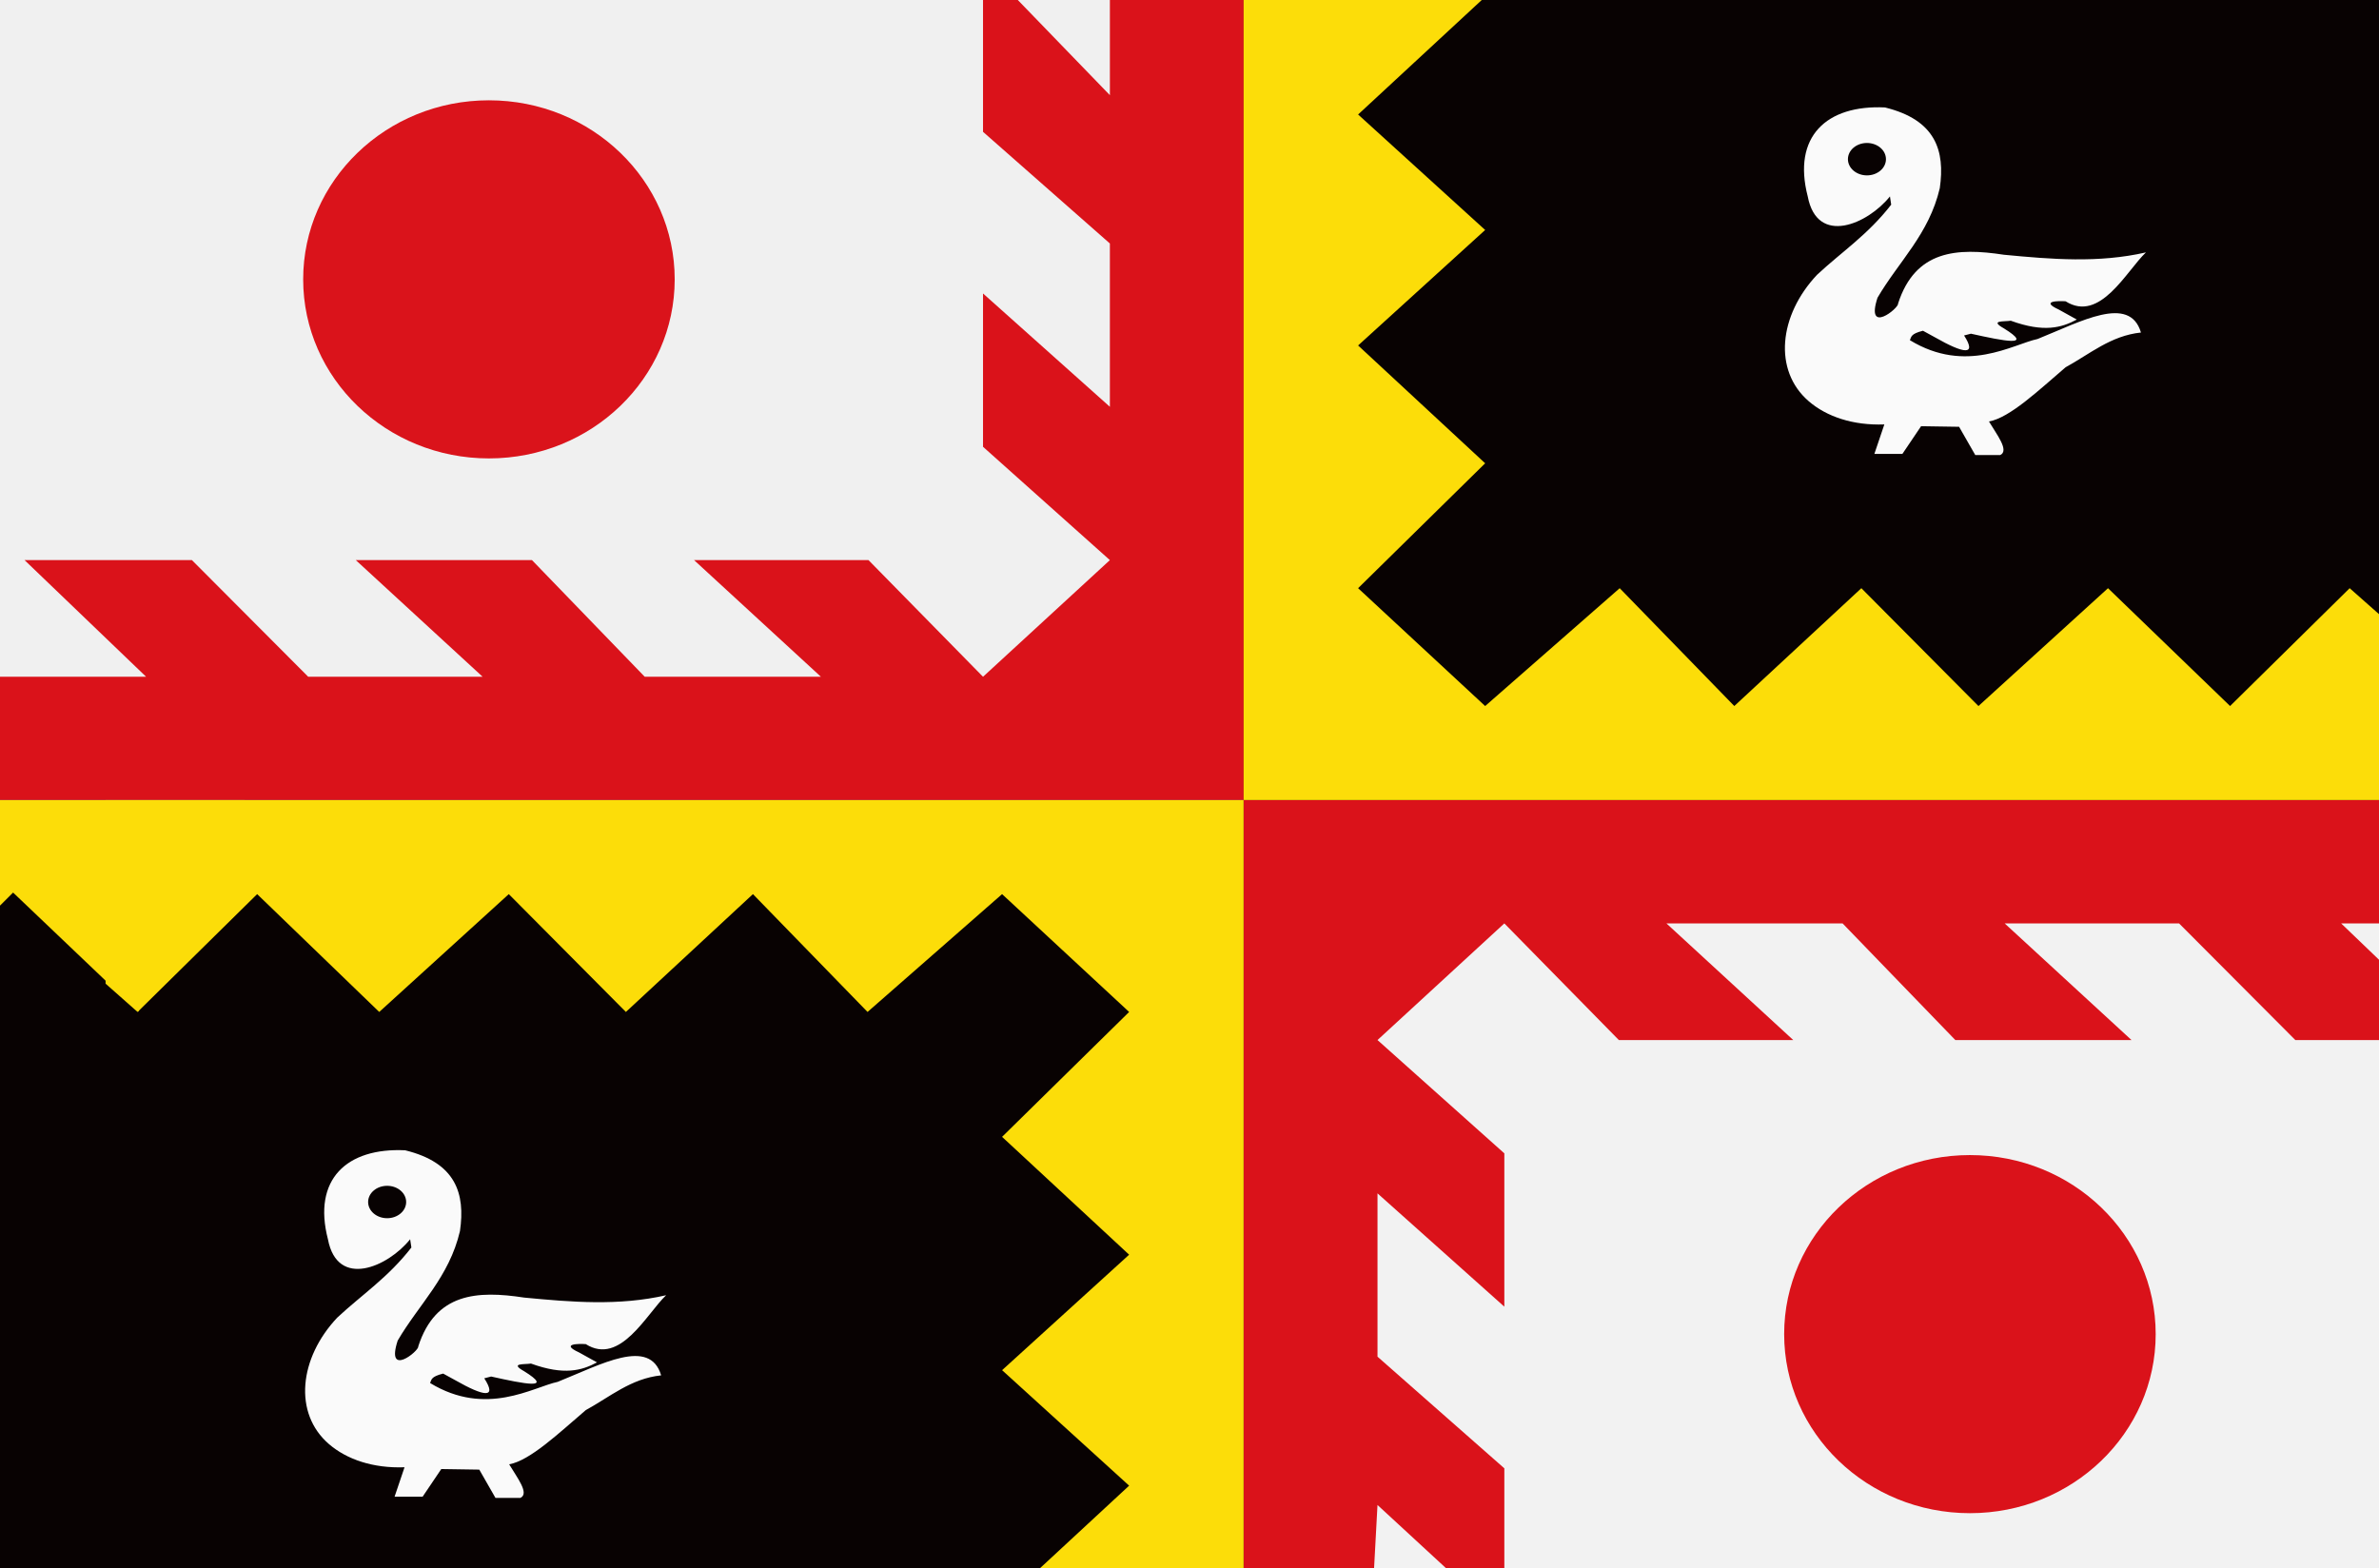
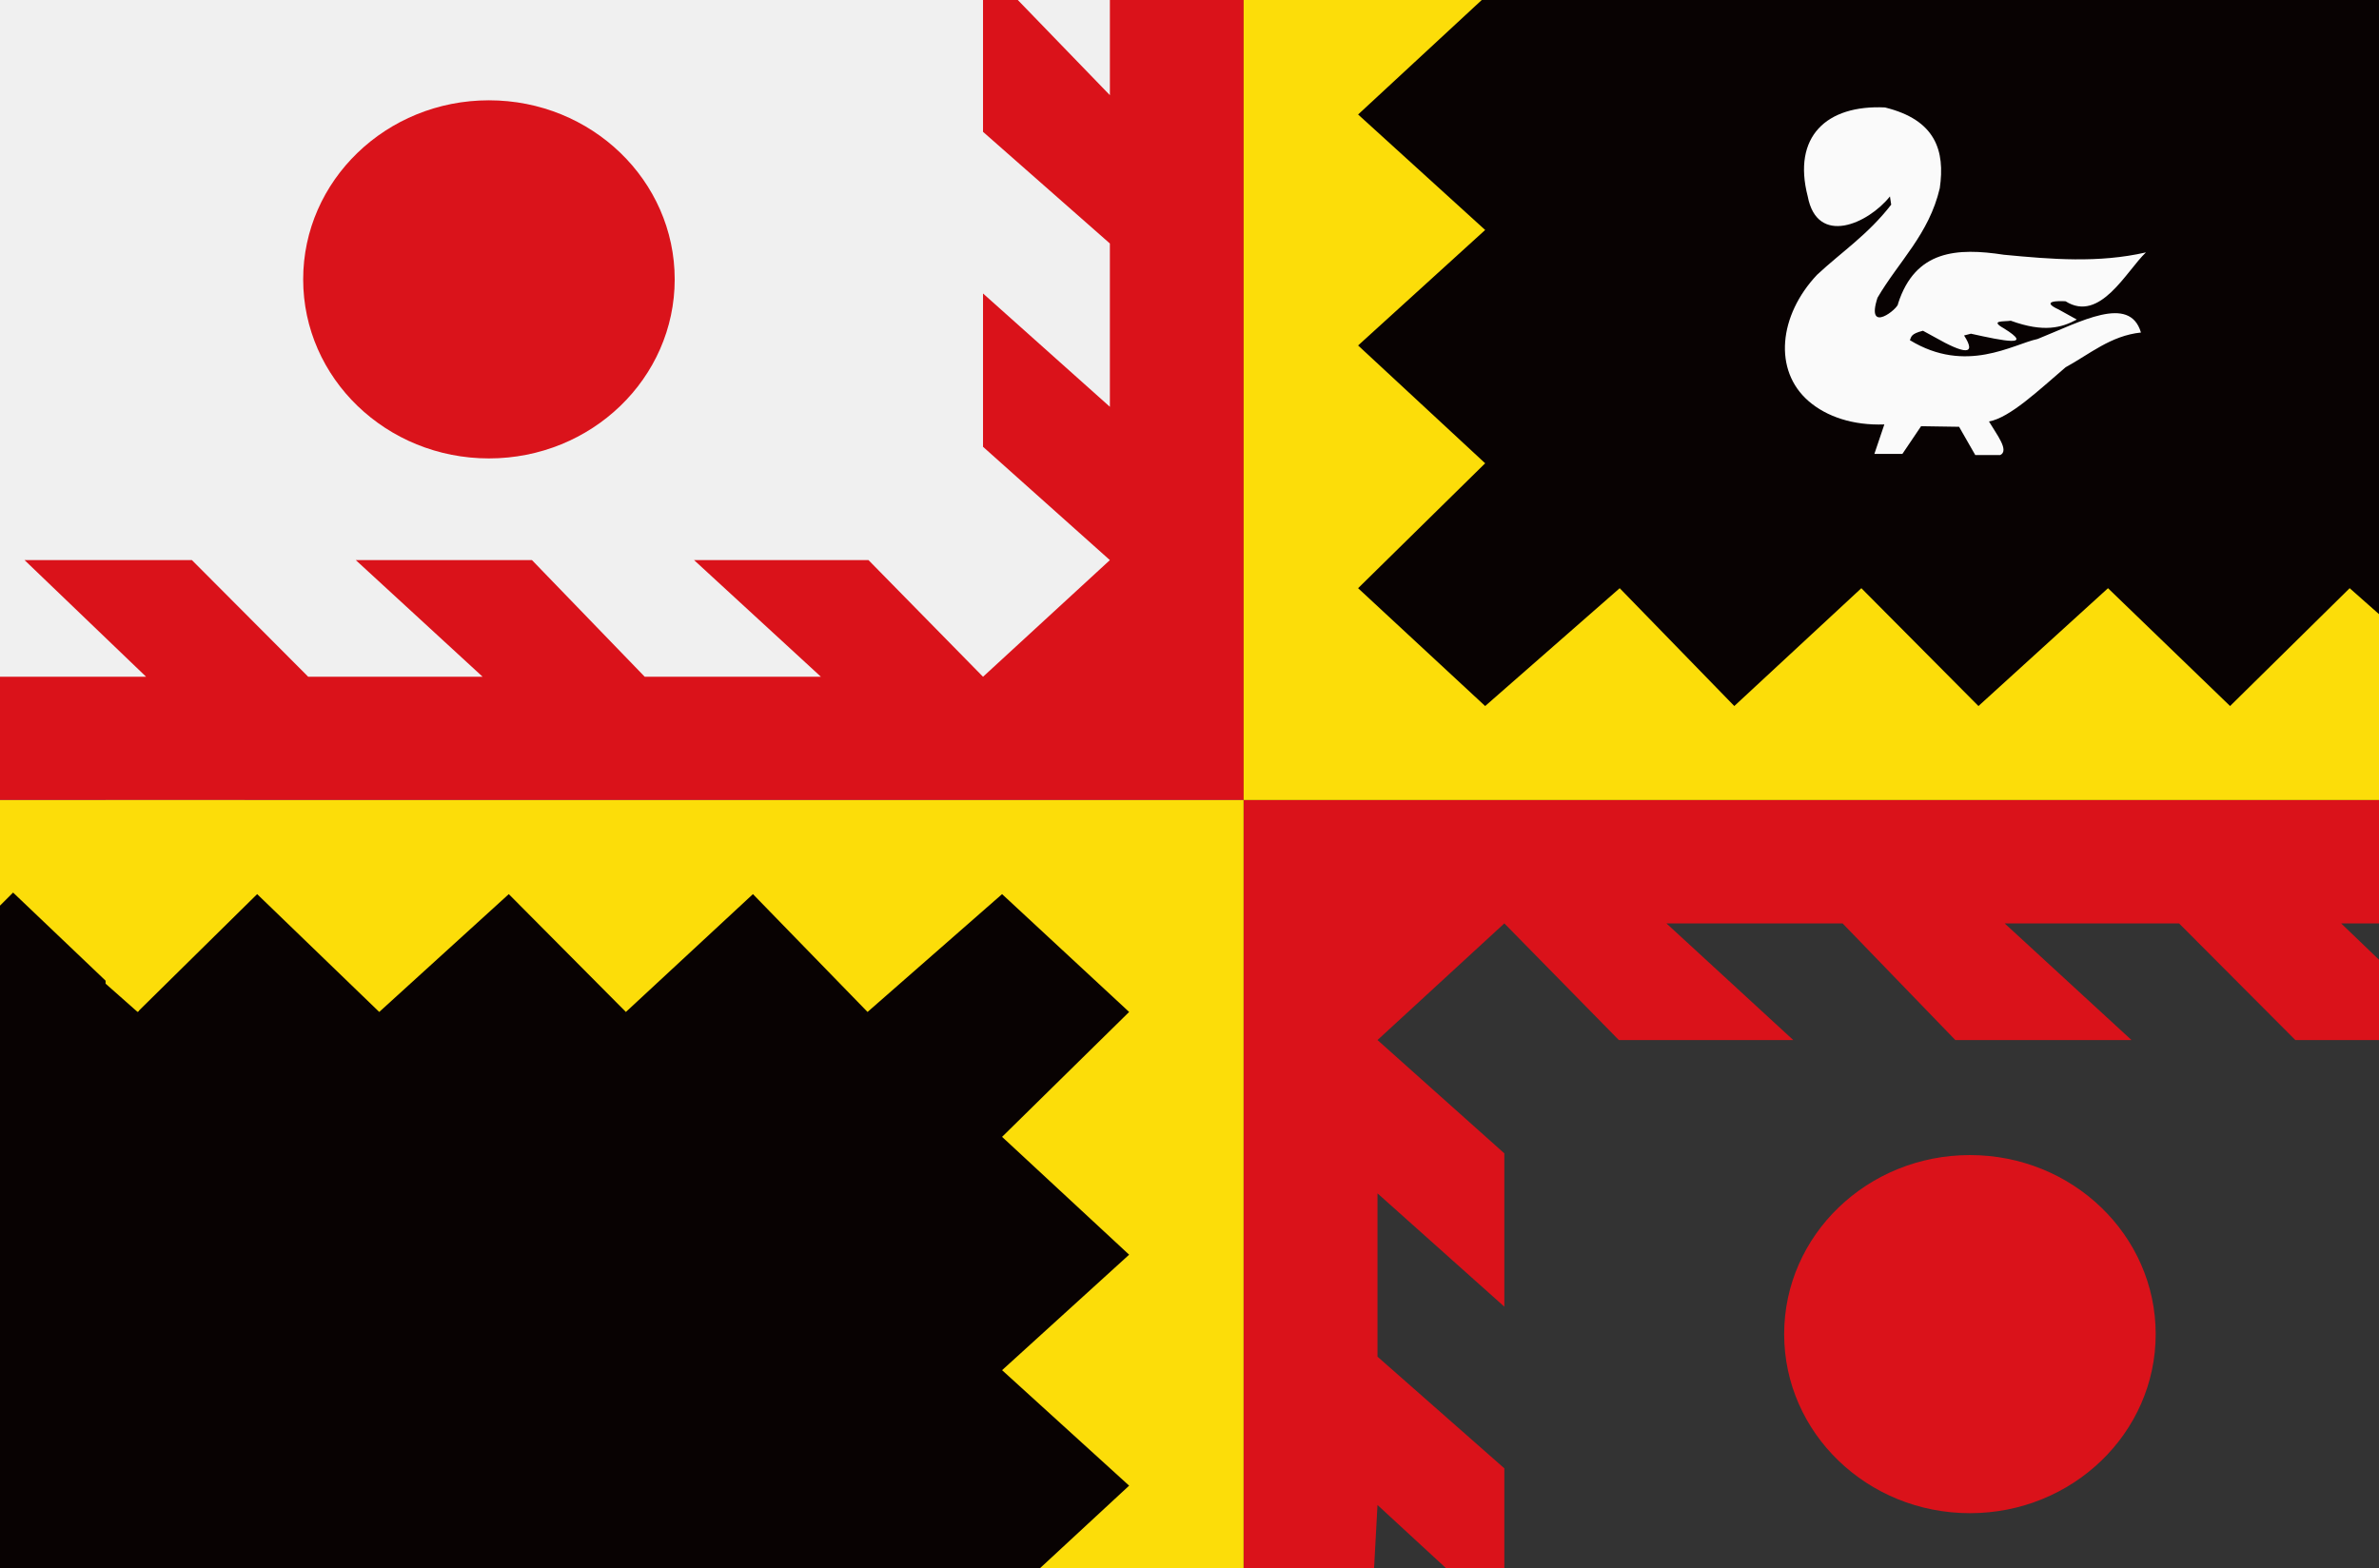
<svg xmlns="http://www.w3.org/2000/svg" xmlns:ns1="http://www.inkscape.org/namespaces/inkscape" xmlns:ns2="http://sodipodi.sourceforge.net/DTD/sodipodi-0.dtd" width="327.799" height="216.133" id="svg10659" version="1.1" ns1:version="0.48.4 r9939" ns2:docname="Nieuw document 15">
  <rect width="100%" height="100%" fill="#333333" stroke="none" />
  <defs id="defs10661" />
  <ns2:namedview id="base" pagecolor="#ffffff" bordercolor="#666666" borderopacity="1.0" ns1:pageopacity="0.0" ns1:pageshadow="2" ns1:zoom="2" ns1:cx="214.5013" ns1:cy="111.02151" ns1:document-units="px" ns1:current-layer="layer1" showgrid="false" fit-margin-top="0" fit-margin-left="0" fit-margin-right="0" fit-margin-bottom="0" ns1:window-width="1600" ns1:window-height="837" ns1:window-x="-8" ns1:window-y="-8" ns1:window-maximized="1" />
  <g ns1:label="Laag 1" ns1:groupmode="layer" id="layer1" transform="translate(-133.312,-313.625)">
    <rect style="opacity:0.99;fill:#f2f2f2;fill-opacity:1;fill-rule:evenodd;stroke:#000000;stroke-width:0;stroke-linecap:square;stroke-linejoin:round;stroke-miterlimit:4;stroke-opacity:0;stroke-dasharray:none;stroke-dashoffset:0" id="rect3622" width="171.857" height="110.693" x="132.811" y="313.19" />
    <path ns2:type="arc" style="opacity:0.99;fill:#da121a;fill-opacity:1;fill-rule:evenodd;stroke:#000000;stroke-width:0;stroke-linecap:square;stroke-linejoin:round;stroke-miterlimit:4;stroke-opacity:0;stroke-dasharray:none;stroke-dashoffset:0" id="path2848" ns2:cx="145.65051" ns2:cy="116.7989" ns2:rx="71.697929" ns2:ry="64.933975" d="m 217.348,116.799 c 0,35.862 -32.1,64.934 -71.698,64.934 -39.598,0 -71.698,-29.072 -71.698,-64.934 0,-35.862 32.1,-64.934 71.698,-64.934 39.598,0 71.698,29.072 71.698,64.934 z" transform="matrix(0.357,0,0,0.38,148.685,307.74)" />
    <path ns1:connector-curvature="0" style="fill:#da121a;fill-opacity:1;stroke:#000000;stroke-width:0.37px;stroke-linecap:butt;stroke-linejoin:miter;stroke-opacity:0" d="m 136.695,390.813 16.751,16.076 -20.635,0 0,16.994 171.88,0 0,-110.693 -18.45,0 0,13.55 -13.11,-13.55 -4.37,0 0,18.602 17.479,15.387 0,22.506 -17.479,-15.616 0,21.128 17.479,15.616 -17.479,16.076 -15.78,-16.076 -24.034,0 17.479,16.076 -24.277,0 -15.537,-16.076 -24.277,0 17.479,16.076 -24.034,0 -16.023,-16.076 -23.063,0 z" id="path3646" />
-     <rect style="fill:#f2f2f2;fill-opacity:1;fill-rule:evenodd;stroke:#000000;stroke-width:0;stroke-linecap:square;stroke-linejoin:round;stroke-miterlimit:4;stroke-opacity:0;stroke-dasharray:none;stroke-dashoffset:0" id="rect3622-1" width="156.807" height="110.693" x="-461.475" y="-534.576" transform="scale(-1,-1)" />
    <path ns2:type="arc" style="fill:#da121a;fill-opacity:1;fill-rule:evenodd;stroke:#000000;stroke-width:0;stroke-linecap:square;stroke-linejoin:round;stroke-miterlimit:4;stroke-opacity:0;stroke-dasharray:none;stroke-dashoffset:0" id="path2848-7" ns2:cx="145.65051" ns2:cy="116.7989" ns2:rx="71.697929" ns2:ry="64.933975" d="m 217.348,116.799 c 0,35.862 -32.1,64.934 -71.698,64.934 -39.598,0 -71.698,-29.072 -71.698,-64.934 0,-35.862 32.1,-64.934 71.698,-64.934 39.598,0 71.698,29.072 71.698,64.934 z" transform="matrix(-0.357,0,0,-0.38,456.742,541.864)" />
    <path ns1:connector-curvature="0" style="fill:#da121a;fill-opacity:1;stroke:#000000;stroke-width:0.37px;stroke-linecap:butt;stroke-linejoin:miter;stroke-opacity:0" d="m 461.475,456.953 -0.16,-10.871 -5.423,-5.205 5.583,0 0,-16.994 -156.807,0 0,106.1 17.962,0 0.485,-8.957 9.709,8.957 7.768,0 0,-14.009 -17.477,-15.387 0,-22.506 17.477,15.616 0,-21.128 -17.477,-15.616 17.477,-16.076 15.778,16.076 24.031,0 -17.477,-16.076 24.274,0 15.535,16.076 24.274,0 -17.477,-16.076 24.031,0 16.021,16.076 11.894,0 z" id="path3646-4" ns2:nodetypes="cccccccccccccccccccccccccccc" />
    <rect style="fill:#080202;fill-opacity:1;fill-rule:evenodd;stroke:#000000;stroke-width:0;stroke-linecap:square;stroke-linejoin:round;stroke-miterlimit:4;stroke-opacity:0;stroke-dasharray:none;stroke-dashoffset:0" id="rect3676" width="156.799" height="110.681" x="304.675" y="313.19" />
    <path ns1:connector-curvature="0" style="fill:#fcdd09;fill-opacity:1;stroke:#000000;stroke-width:0.37px;stroke-linecap:butt;stroke-linejoin:miter;stroke-opacity:0" d="m 337.95,313.19 -17.507,16.214 17.507,15.914 -17.507,15.914 17.507,16.239 -17.507,17.213 17.507,16.239 18.537,-16.239 15.791,16.239 17.507,-16.239 16.134,16.239 17.851,-16.239 16.821,16.239 16.477,-16.239 4.407,3.897 0,25.301 -156.807,0 0,-110.693 33.282,0 z" id="path3716" />
    <rect style="fill:#080202;fill-opacity:1;fill-rule:evenodd;stroke:#000000;stroke-width:0;stroke-linecap:square;stroke-linejoin:round;stroke-miterlimit:4;stroke-opacity:0;stroke-dasharray:none;stroke-dashoffset:0" id="rect3718" width="171.857" height="106.1" x="132.811" y="423.883" />
    <path ns1:connector-curvature="0" style="fill:#fcdd09;fill-opacity:1;stroke:#000000;stroke-width:0.37px;stroke-linecap:butt;stroke-linejoin:miter;stroke-opacity:0" d="m 276.361,529.983 0.005,-0.02 12.527,-11.601 -17.507,-15.914 17.507,-15.914 -17.507,-16.239 17.507,-17.213 -17.507,-16.239 -18.537,16.239 -15.791,-16.239 -17.507,16.239 -16.134,-16.239 -17.851,16.239 -16.821,-16.239 -16.477,16.239 -4.407,-3.897 0,-25.301 156.807,0 0,106.1 -28.306,0 z" id="path3716-0" ns2:nodetypes="cccccccccccccccccccc" />
    <path ns1:connector-curvature="0" style="fill:#fcdd09;fill-opacity:1;stroke:#000000;stroke-width:0.37px;stroke-linecap:butt;stroke-linejoin:miter;stroke-opacity:0" d="m 152.351,453.049 -17.234,-16.42 -2.306,2.297 0,-15.042 34.226,0 -14.685,29.166 z" id="path3764" />
-     <path ns1:connector-curvature="0" style="opacity:0.98;fill:#ffffff;fill-opacity:1;stroke:#000000;stroke-width:0.37px;stroke-linecap:butt;stroke-linejoin:miter;stroke-opacity:0" d="m 189.825,484.405 c -3.045,3.806 -10.02,6.878 -11.328,0 -2.133,-8.239 2.572,-12.643 10.642,-12.26 6.993,1.715 8.3,5.962 7.552,11.124 -1.476,6.344 -5.674,10.113 -8.582,15.102 -1.685,5.184 2.954,1.42 2.832,0.812 2.376,-7.39 8.126,-7.729 14.589,-6.739 6.522,0.624 13.045,1.172 19.567,-0.325 -2.705,2.574 -6.319,9.742 -11.071,6.739 -0.935,-0.062 -3.569,-0.074 -0.944,1.137 l 2.489,1.38 c -2.079,1.12 -4.53,1.824 -9.097,0.162 -0.918,0.148 -3.002,-0.098 -0.944,1.056 4.173,2.59 0.031,1.75 -4.548,0.731 l -0.944,0.244 c 1.793,2.793 0.03,2.563 -4.034,0.244 l -1.631,-0.893 c -1.733,0.433 -1.59,0.866 -1.802,1.299 7.741,4.723 14.189,0.559 17.593,-0.162 5.94,-2.383 12.682,-6.169 14.246,-0.893 -4.163,0.436 -7.056,2.973 -10.384,4.79 -3.751,3.206 -7.678,6.949 -10.556,7.47 1.089,1.839 2.833,4.016 1.545,4.628 l -3.433,0 -2.231,-3.897 -5.235,-0.081 -2.575,3.816 -3.862,0 1.373,-4.06 c -4.316,0.159 -7.953,-1.07 -10.42,-3.198 -4.921,-4.246 -4.115,-11.841 1.151,-17.426 3.413,-3.18 7.003,-5.519 10.213,-9.662 l -0.172,-1.137 z" id="path3766" ns2:nodetypes="cccccccccccccccccccccccccccccsccc" />
    <path ns2:type="arc" style="fill:#080202;fill-opacity:1;fill-rule:evenodd;stroke:#000000;stroke-width:0;stroke-linecap:square;stroke-linejoin:round;stroke-miterlimit:4;stroke-opacity:0;stroke-dasharray:none;stroke-dashoffset:0" id="path3768" ns2:cx="134.03906" ns2:cy="467.28455" ns2:rx="6.8766885" ns2:ry="6.2002926" d="m 140.916,467.285 c 0,3.424 -3.079,6.2 -6.877,6.2 -3.798,0 -6.877,-2.776 -6.877,-6.2 0,-3.424 3.079,-6.2 6.877,-6.2 3.798,0 6.877,2.776 6.877,6.2 z" transform="matrix(0.381,0,0,0.36,135.587,311.051)" />
    <path ns1:connector-curvature="0" style="opacity:0.98;fill:#ffffff;fill-opacity:1;stroke:#000000;stroke-width:0.37px;stroke-linecap:butt;stroke-linejoin:miter;stroke-opacity:0" d="m 393.725,340.693 c -3.045,3.806 -10.02,6.878 -11.328,0 -2.133,-8.239 2.572,-12.643 10.642,-12.26 6.993,1.715 8.3,5.962 7.552,11.124 -1.476,6.344 -5.674,10.113 -8.582,15.102 -1.685,5.184 2.954,1.42 2.832,0.812 2.376,-7.39 8.126,-7.729 14.589,-6.739 6.522,0.624 13.045,1.172 19.567,-0.325 -2.705,2.574 -6.319,9.742 -11.071,6.739 -0.935,-0.061 -3.569,-0.074 -0.944,1.137 l 2.489,1.38 c -2.079,1.12 -4.53,1.824 -9.097,0.162 -0.918,0.148 -3.002,-0.098 -0.944,1.056 4.173,2.59 0.031,1.75 -4.548,0.731 l -0.944,0.244 c 1.793,2.793 0.03,2.563 -4.034,0.244 l -1.631,-0.893 c -1.733,0.433 -1.59,0.866 -1.802,1.299 7.741,4.723 14.189,0.559 17.593,-0.162 5.94,-2.383 12.682,-6.169 14.246,-0.893 -4.163,0.436 -7.056,2.973 -10.384,4.79 -3.751,3.206 -7.678,6.949 -10.556,7.47 1.089,1.839 2.833,4.016 1.545,4.628 l -3.433,0 -2.231,-3.897 -5.235,-0.081 -2.575,3.816 -3.862,0 1.373,-4.06 c -4.316,0.159 -7.953,-1.07 -10.42,-3.198 -4.921,-4.246 -4.115,-11.841 1.151,-17.426 3.413,-3.18 7.003,-5.519 10.213,-9.662 l -0.172,-1.137 z" id="path3766-4" ns2:nodetypes="cccccccccccccccccccccccccccccsccc" />
-     <path ns2:type="arc" style="fill:#080202;fill-opacity:1;fill-rule:evenodd;stroke:#000000;stroke-width:0;stroke-linecap:square;stroke-linejoin:round;stroke-miterlimit:4;stroke-opacity:0;stroke-dasharray:none;stroke-dashoffset:0" id="path3768-8" ns2:cx="134.03906" ns2:cy="467.28455" ns2:rx="6.8766885" ns2:ry="6.2002926" d="m 140.916,467.285 c 0,3.424 -3.079,6.2 -6.877,6.2 -3.798,0 -6.877,-2.776 -6.877,-6.2 0,-3.424 3.079,-6.2 6.877,-6.2 3.798,0 6.877,2.776 6.877,6.2 z" transform="matrix(0.381,0,0,0.36,339.487,167.339)" />
  </g>
</svg>